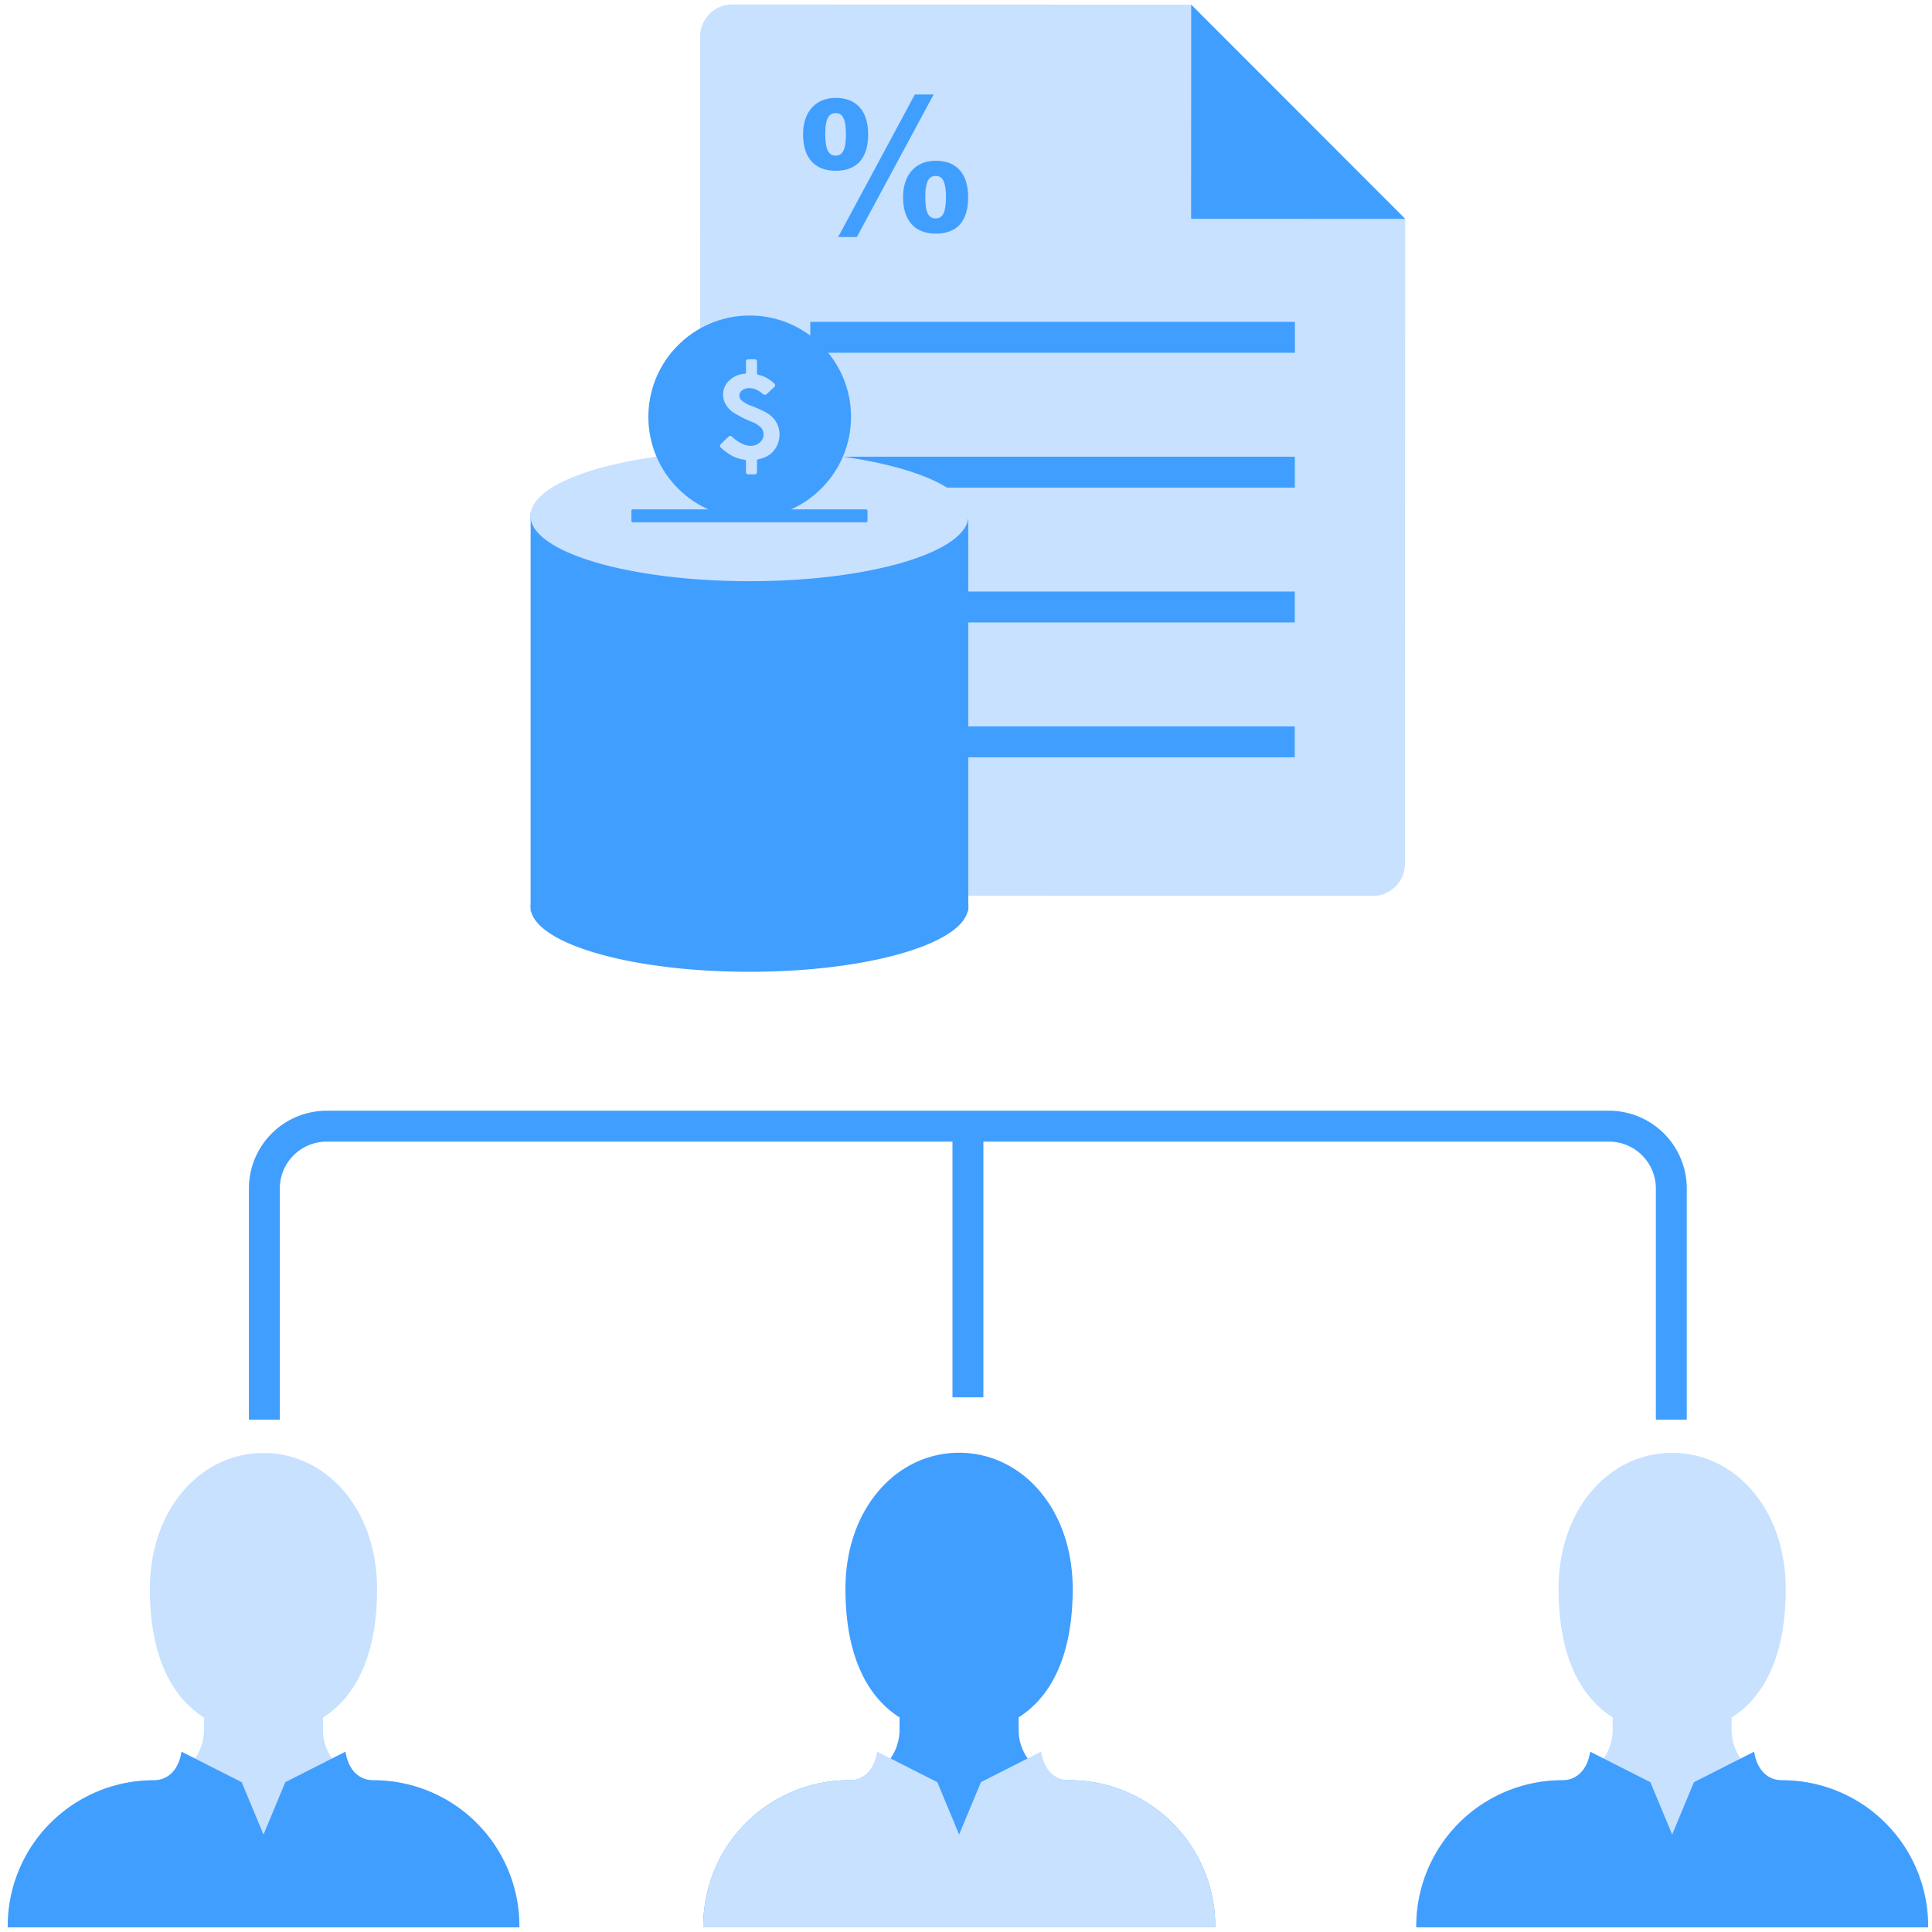
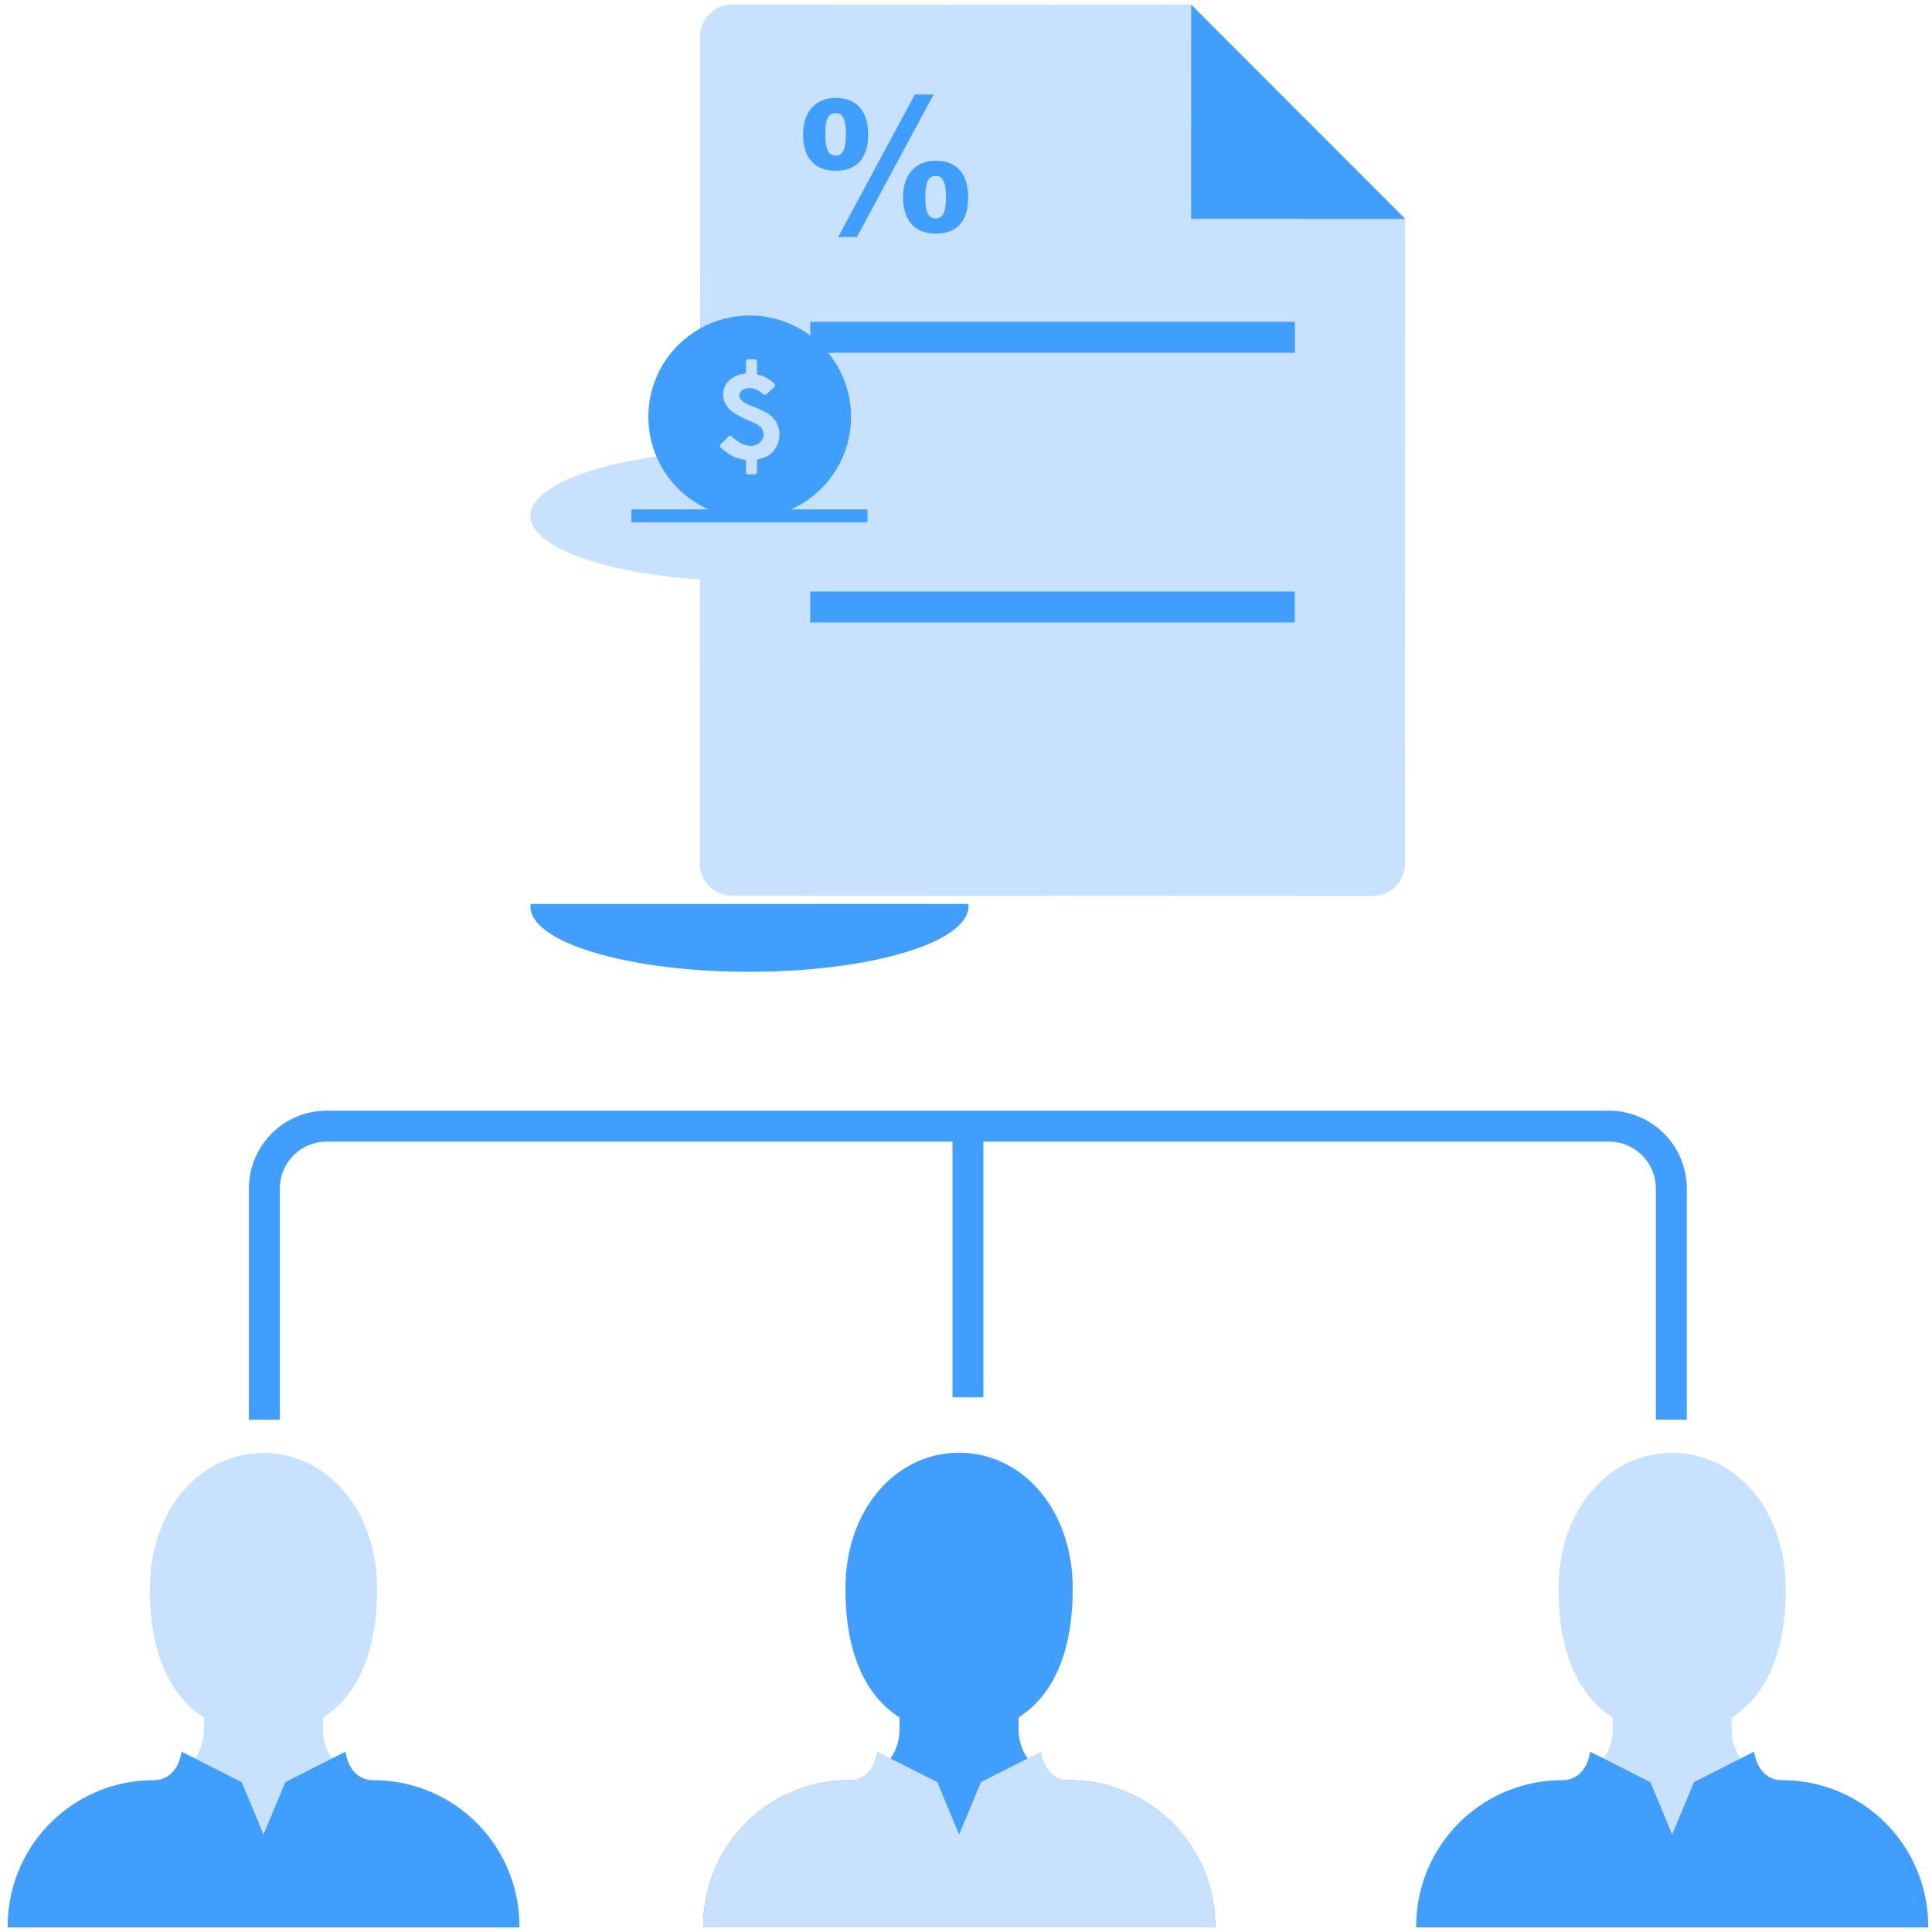
<svg xmlns="http://www.w3.org/2000/svg" viewBox="0 0 1000 1000">
  <defs>
    <style>.cls-1{fill:#c7e1ff;}.cls-2{fill:#409eff;}</style>
  </defs>
  <g id="ROW_1" data-name="ROW 1">
    <g id="c-corporation-business-entity">
      <path class="cls-1" d="M193.32,921.45a26.15,26.15,0,0,1-26.15-26.15V889c16.81-10.63,28-31.94,28-66.54,0-41.35-26.32-70.39-58.79-70.39s-58.8,29-58.8,70.39c0,34.6,11.21,55.9,28,66.54v6.34a26.15,26.15,0,0,1-26.15,26.15A75.51,75.51,0,0,0,4,997v.59H268.83V997A75.51,75.51,0,0,0,193.32,921.45Z" />
      <path class="cls-2" d="M193.32,921.45c-7.82,0-13.13-5.76-14.49-14.79l-31.16,15.8-11.28,27.1h0l-11.28-27.1-31.17-15.8c-1.35,9-6.66,14.79-14.49,14.79A75.51,75.51,0,0,0,4,997v.59H268.83V997A75.51,75.51,0,0,0,193.32,921.45Z" />
      <path class="cls-1" d="M922.44,921.45a26.15,26.15,0,0,1-26.15-26.15V889c16.8-10.63,28-31.94,28-66.54C924.3,781.07,898,752,865.51,752s-58.8,29-58.8,70.39c0,34.6,11.21,55.9,28,66.54v6.34a26.15,26.15,0,0,1-26.15,26.15A75.51,75.51,0,0,0,733.07,997v.59H998V997A75.51,75.51,0,0,0,922.44,921.45Z" />
      <path class="cls-2" d="M922.44,921.45c-7.83,0-13.13-5.76-14.49-14.79l-31.16,15.8-11.28,27.1h0l-11.28-27.1-31.16-15.8c-1.35,9-6.66,14.79-14.49,14.79A75.51,75.51,0,0,0,733.07,997v.59H998V997A75.51,75.51,0,0,0,922.44,921.45Z" />
      <path class="cls-2" d="M553.39,921.42a26.16,26.16,0,0,1-26.16-26.16v-6.34c16.81-10.64,28-31.95,28-66.57,0-41.36-26.33-70.41-58.81-70.41s-58.82,29-58.82,70.41c0,34.62,11.21,55.93,28,66.57v6.34a26.16,26.16,0,0,1-26.16,26.16A75.54,75.54,0,0,0,364,997v.59h265V997A75.54,75.54,0,0,0,553.39,921.42Z" />
      <path class="cls-1" d="M553.4,921.42c-7.84,0-13.15-5.76-14.5-14.79l-31.17,15.81-11.29,27.11h0l-11.29-27.11L454,906.63c-1.36,9-6.67,14.79-14.5,14.79A75.54,75.54,0,0,0,364,997v.59h265V997A75.54,75.54,0,0,0,553.4,921.42Z" />
      <path class="cls-1" d="M616.56,2.42,379,2.31A16.64,16.64,0,0,0,362.4,18.93l-.19,428a16.64,16.64,0,0,0,16.62,16.64l331.73.14a16.62,16.62,0,0,0,16.63-16.61l.15-333.76Z" />
      <polygon class="cls-2" points="616.56 2.42 616.51 113.24 727.34 113.29 616.56 2.42" />
      <rect class="cls-2" x="419.4" y="166.59" width="250.84" height="16" />
-       <rect class="cls-2" x="419.37" y="236.39" width="250.84" height="16" />
      <rect class="cls-2" x="419.34" y="306.18" width="250.84" height="16" />
-       <rect class="cls-2" x="419.31" y="375.98" width="250.84" height="16" />
      <path class="cls-2" d="M449.35,69.54c0,12.38-5.89,18.86-16.8,18.86s-16.89-6.78-16.89-18.86c0-11.39,6.28-18.86,16.89-18.86S449.35,57.26,449.35,69.54Zm-16.8,11c3.44,0,5.31-2.75,5.31-11,0-9.13-2.36-11-5.31-11-3.24,0-5.4,2.16-5.4,11C427.15,78,429.21,80.54,432.55,80.54Zm50.69-31.63-39.68,73.68-.1.1h-9.63l39.69-73.78Zm17.88,53.15c0,12.57-5.89,18.86-16.8,18.86s-16.89-6.88-16.89-18.86c0-11.59,6.38-18.86,16.89-18.86S501.12,89.58,501.12,102.06Zm-16.8,11c3.44,0,5.31-2.75,5.31-11,0-9.14-2.36-11-5.31-11-3.24,0-5.4,2.25-5.4,11C478.92,110.5,480.79,113.06,484.32,113.06Z" />
-       <path class="cls-2" d="M501.18,470.43a10.69,10.69,0,0,0,.09-1.27,10.84,10.84,0,0,0-.09-1.27V265.55H274.65V467.89a9,9,0,0,0-.09,1.27,8.93,8.93,0,0,0,.09,1.27v1.27h.23c4.34,17.5,53.29,31.3,113,31.3s108.69-13.8,113-31.3h.23Z" />
+       <path class="cls-2" d="M501.18,470.43a10.69,10.69,0,0,0,.09-1.27,10.84,10.84,0,0,0-.09-1.27H274.65V467.89a9,9,0,0,0-.09,1.27,8.93,8.93,0,0,0,.09,1.27v1.27h.23c4.34,17.5,53.29,31.3,113,31.3s108.69-13.8,113-31.3h.23Z" />
      <ellipse class="cls-1" cx="387.91" cy="266.99" rx="113.35" ry="33.84" />
      <rect class="cls-2" x="326.81" y="263.66" width="122.2" height="6.66" rx="0.65" />
      <circle class="cls-2" cx="388.04" cy="215.76" r="52.45" />
      <path class="cls-1" d="M402,231a12.19,12.19,0,0,1-3.69,4.38,15.94,15.94,0,0,1-5.92,2.34.7.7,0,0,0-.57.67v6a1.21,1.21,0,0,1-1.24,1.17h-3.22a1.24,1.24,0,0,1-1.27-1.2v-5.73a.71.71,0,0,0-.63-.68,18.12,18.12,0,0,1-6.17-1.83,28.43,28.43,0,0,1-6.23-4.48,1.2,1.2,0,0,1,0-1.75l4-3.88a1.31,1.31,0,0,1,1.8,0q4.79,4.45,9.3,4.74a7,7,0,0,0,5.58-2.16,5.3,5.3,0,0,0,1.47-3.68,5.38,5.38,0,0,0-1.22-3.49,13.14,13.14,0,0,0-4.81-3.06,60,60,0,0,1-9.82-5,12.82,12.82,0,0,1-3.82-4.19,10.18,10.18,0,0,1-1.26-4.95,9.8,9.8,0,0,1,3.35-7.46,12.73,12.73,0,0,1,7.82-3.29.7.7,0,0,0,.65-.68v-5.67a1.17,1.17,0,0,1,1.2-1.14h3.31a1.19,1.19,0,0,1,1.22,1.16v6.13a.7.7,0,0,0,.55.67,18.23,18.23,0,0,1,4.46,1.66,21.67,21.67,0,0,1,4,3,1.12,1.12,0,0,1,0,1.66l-4.05,3.74a1.4,1.4,0,0,1-1.83,0q-3.57-3.1-7.06-3.1a5.87,5.87,0,0,0-3.77,1.16,3.42,3.42,0,0,0-1.44,2.7,3.63,3.63,0,0,0,1.28,2.57,14.76,14.76,0,0,0,5.05,2.77q6.76,2.66,9.27,4.53a13.12,13.12,0,0,1,3.84,4.51,12.79,12.79,0,0,1,1.34,5.88A13,13,0,0,1,402,231Z" />
      <path class="cls-2" d="M832.82,574.9H169.08a40.29,40.29,0,0,0-40.25,40.25V734.83h16V615.15a24.28,24.28,0,0,1,24.25-24.25H493V723.24h16V590.9H832.82a24.28,24.28,0,0,1,24.25,24.25V734.83h16V615.15A40.29,40.29,0,0,0,832.82,574.9Z" />
    </g>
  </g>
</svg>